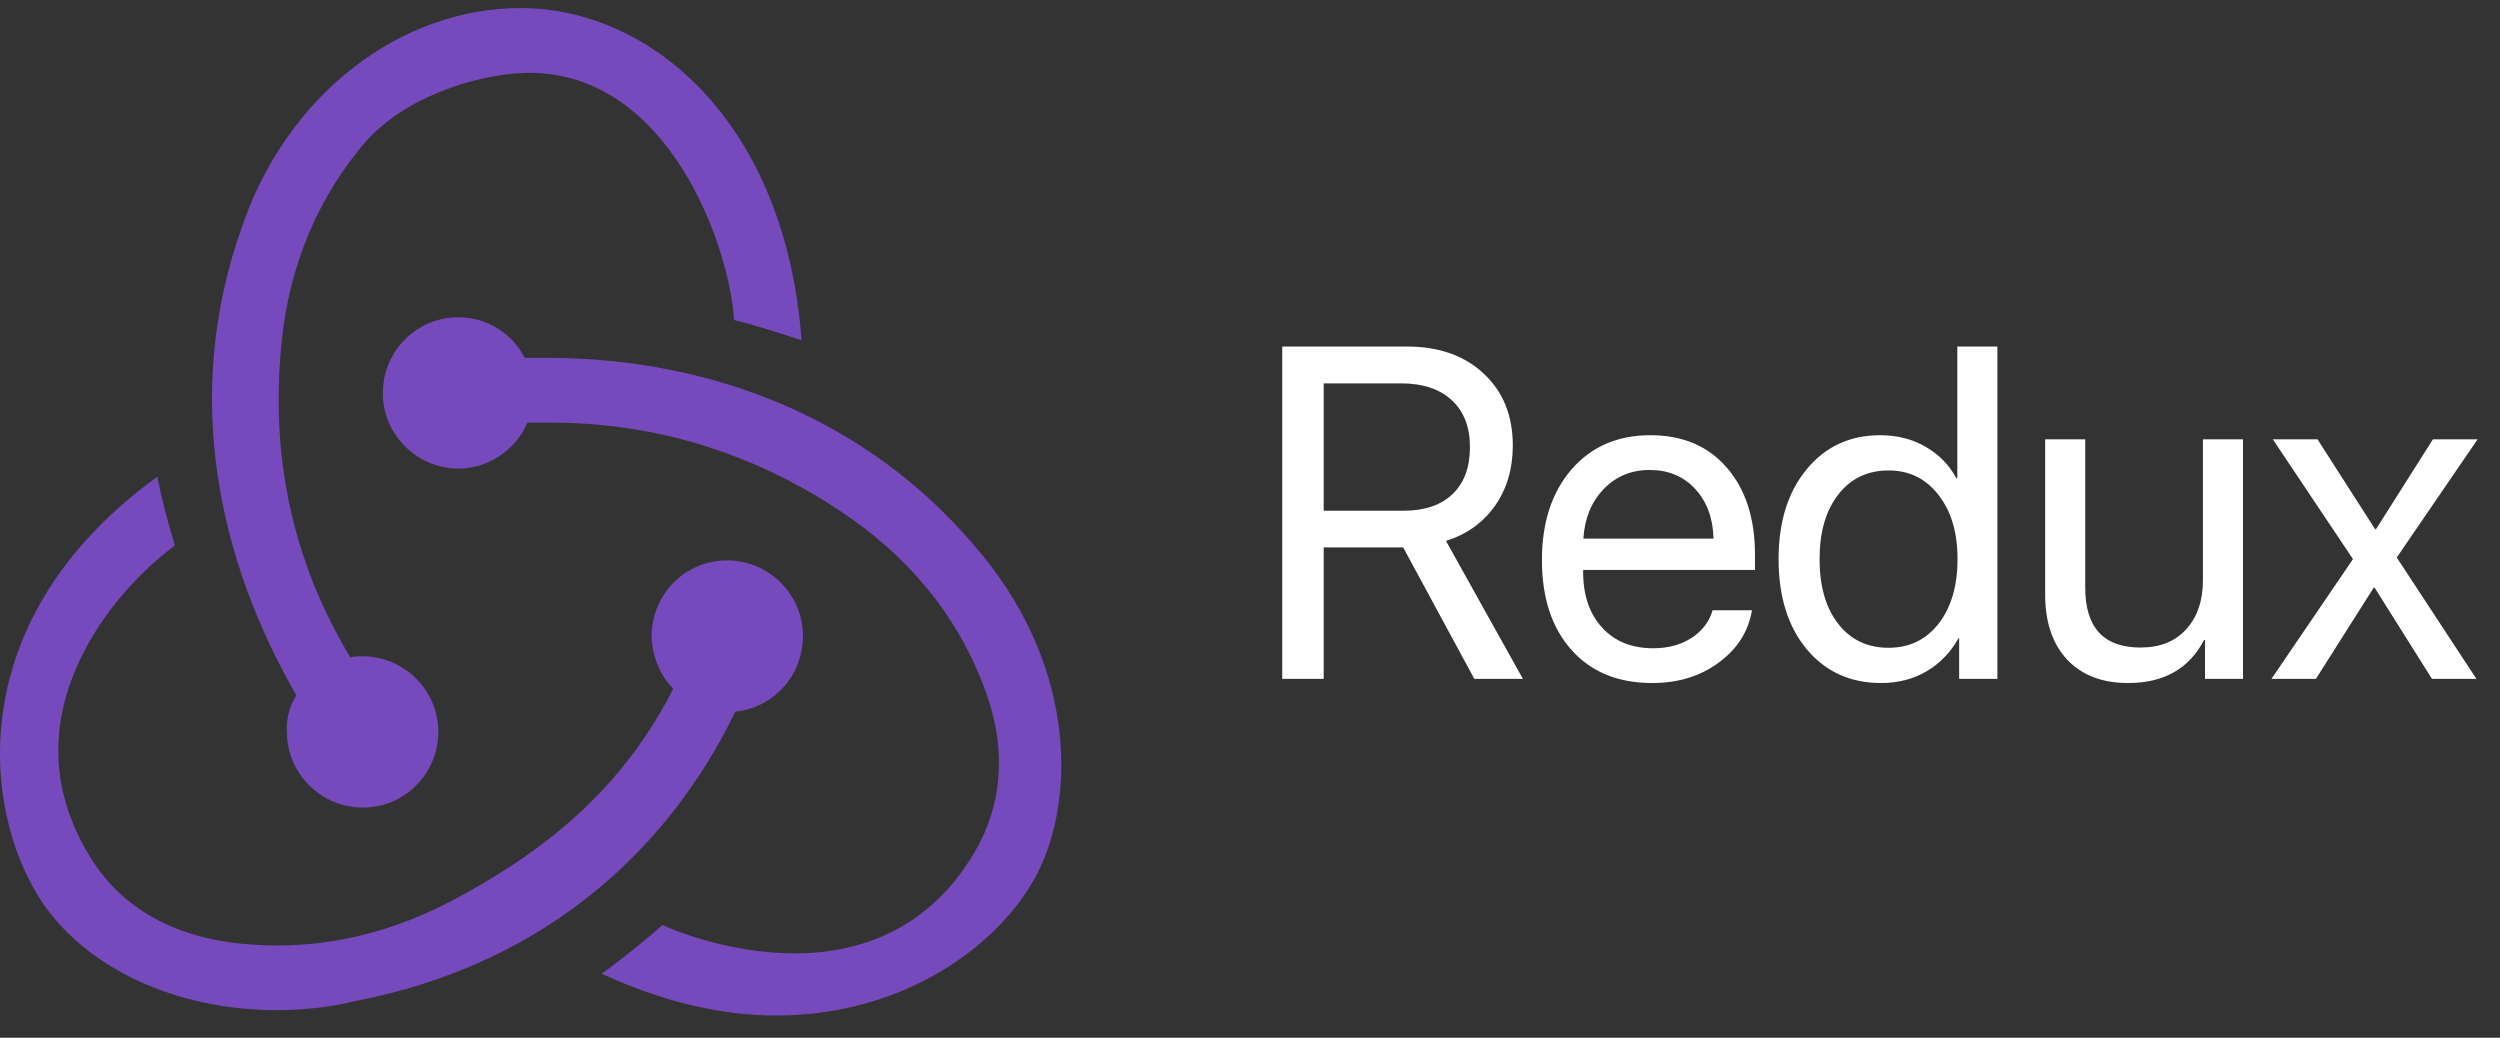
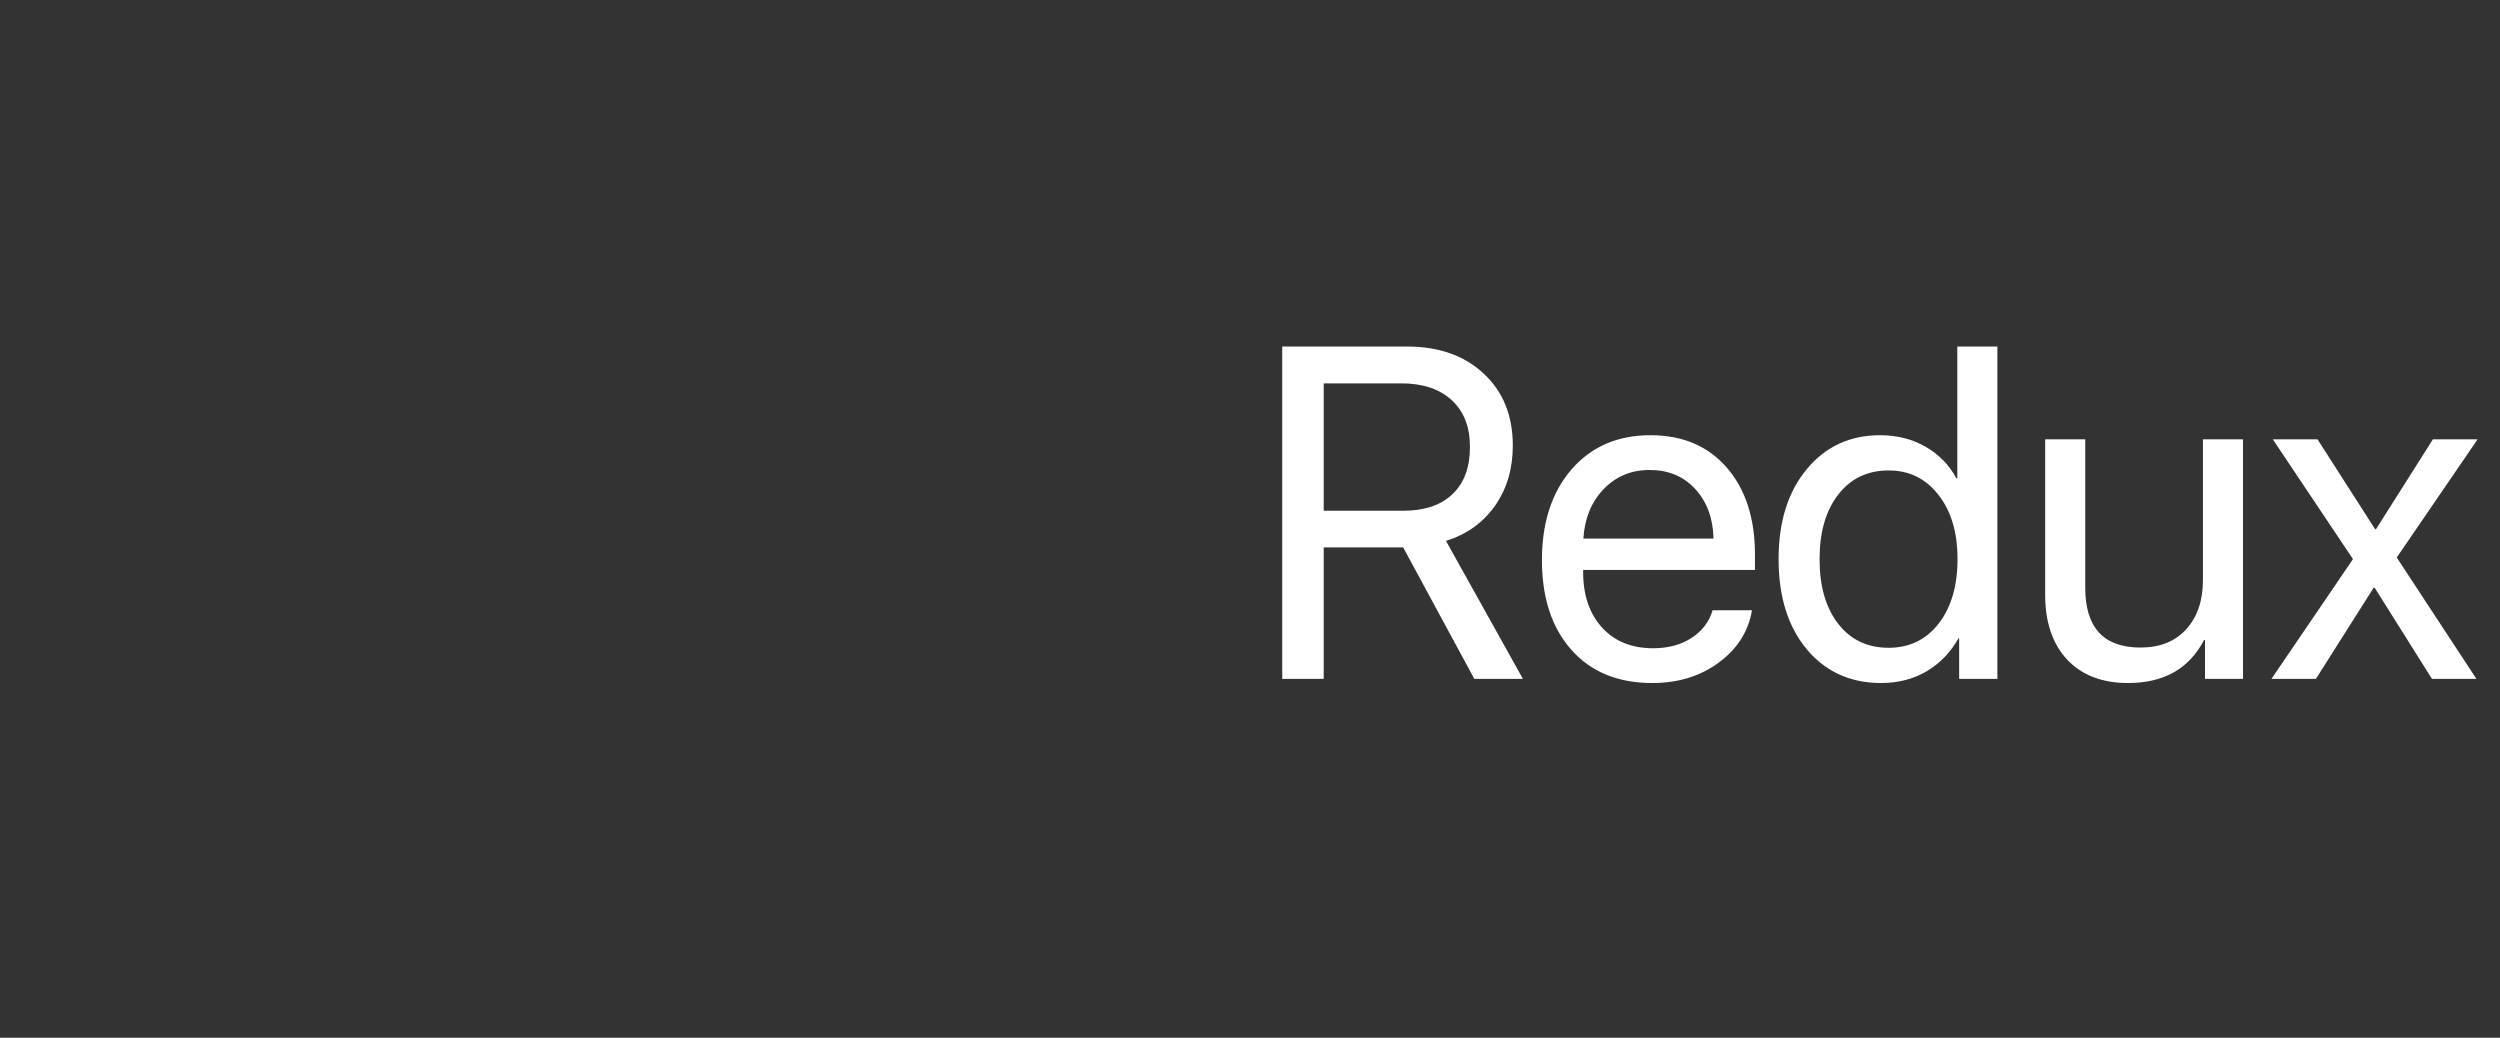
<svg xmlns="http://www.w3.org/2000/svg" width="106" height="44" viewBox="0 0 106 44" fill="none">
  <rect x="0" y="0" width="106" height="44" fill="#333333" stroke="none" />
  <g clip-path="url(#clip0_2265_23491)">
-     <path d="M31.18 30.174C32.841 30.003 34.101 28.571 34.043 26.853C33.986 25.136 32.554 23.761 30.837 23.761H30.722C28.947 23.819 27.573 25.307 27.63 27.082C27.687 27.941 28.031 28.686 28.546 29.201C26.599 33.037 23.621 35.843 19.155 38.191C16.12 39.794 12.97 40.367 9.821 39.966C7.244 39.622 5.24 38.477 3.98 36.587C2.147 33.782 1.975 30.747 3.522 27.712C4.61 25.536 6.327 23.933 7.416 23.131C7.186 22.387 6.843 21.127 6.671 20.211C-1.632 26.224 -0.773 34.354 1.746 38.191C3.636 41.054 7.473 42.829 11.71 42.829C12.856 42.829 14.001 42.714 15.146 42.428C22.476 40.997 28.031 36.645 31.18 30.174ZM41.259 23.074C36.907 17.978 30.493 15.172 23.163 15.172H22.247C21.732 14.142 20.644 13.454 19.441 13.454H19.326C17.551 13.512 16.177 15 16.234 16.776C16.292 18.493 17.723 19.868 19.441 19.868H19.555C20.815 19.81 21.903 19.009 22.361 17.921H23.392C27.744 17.921 31.867 19.18 35.59 21.643C38.453 23.532 40.514 25.994 41.66 28.972C42.633 31.377 42.576 33.724 41.545 35.729C39.942 38.763 37.25 40.424 33.7 40.424C31.409 40.424 29.233 39.737 28.088 39.221C27.458 39.794 26.313 40.71 25.511 41.283C27.974 42.428 30.493 43.058 32.898 43.058C38.395 43.058 42.461 40.023 44.008 36.988C45.668 33.667 45.553 27.941 41.259 23.074ZM12.168 31.148C12.226 32.865 13.657 34.24 15.375 34.24H15.49C17.265 34.182 18.639 32.694 18.582 30.919C18.525 29.201 17.093 27.827 15.375 27.827H15.261C15.146 27.827 14.974 27.827 14.86 27.884C12.512 23.99 11.539 19.753 11.882 15.172C12.111 11.736 13.257 8.759 15.261 6.297C16.921 4.178 20.128 3.147 22.304 3.09C28.374 2.976 30.951 10.534 31.123 13.569C31.867 13.741 33.127 14.141 33.986 14.428C33.299 5.152 27.573 0.342 22.075 0.342C16.921 0.342 12.168 4.064 10.279 9.561C7.645 16.89 9.362 23.933 12.569 29.487C12.283 29.888 12.111 30.518 12.168 31.148Z" fill="#764ABC" />
-   </g>
+     </g>
  <path d="M56.125 16.255V21.656H59.494C60.399 21.656 61.096 21.421 61.584 20.953C62.079 20.484 62.326 19.817 62.326 18.951C62.326 18.104 62.069 17.444 61.555 16.968C61.04 16.493 60.328 16.255 59.416 16.255H56.125ZM56.125 23.209V28.785H54.367V14.693H59.65C61.011 14.693 62.098 15.077 62.912 15.845C63.732 16.607 64.143 17.623 64.143 18.892C64.143 19.875 63.892 20.725 63.391 21.441C62.889 22.157 62.196 22.655 61.31 22.935L64.572 28.785H62.512L59.494 23.209H56.125ZM69.948 19.927C69.16 19.927 68.506 20.201 67.985 20.748C67.471 21.288 67.188 21.985 67.135 22.837H72.653C72.633 21.978 72.376 21.278 71.882 20.738C71.387 20.197 70.742 19.927 69.948 19.927ZM72.614 25.875H74.284C74.134 26.773 73.665 27.512 72.878 28.091C72.096 28.671 71.156 28.96 70.055 28.96C68.604 28.96 67.461 28.492 66.628 27.554C65.794 26.617 65.378 25.347 65.378 23.746C65.378 22.157 65.794 20.878 66.628 19.908C67.468 18.938 68.584 18.453 69.977 18.453C71.344 18.453 72.425 18.912 73.219 19.83C74.014 20.748 74.411 21.978 74.411 23.521V24.166H67.126V24.263C67.126 25.24 67.393 26.021 67.927 26.607C68.46 27.193 69.183 27.486 70.094 27.486C70.733 27.486 71.276 27.339 71.725 27.046C72.174 26.753 72.471 26.363 72.614 25.875ZM79.757 28.96C78.455 28.96 77.404 28.482 76.603 27.525C75.809 26.568 75.412 25.295 75.412 23.706C75.412 22.125 75.809 20.855 76.603 19.898C77.397 18.934 78.436 18.453 79.718 18.453C80.434 18.453 81.076 18.615 81.642 18.941C82.208 19.266 82.645 19.712 82.951 20.279H82.99V14.693H84.689V28.785H83.068V27.066H83.038C82.707 27.658 82.257 28.124 81.691 28.462C81.124 28.794 80.48 28.96 79.757 28.96ZM80.079 19.947C79.181 19.947 78.468 20.289 77.941 20.972C77.413 21.649 77.15 22.561 77.15 23.706C77.15 24.859 77.413 25.774 77.941 26.451C78.468 27.128 79.181 27.466 80.079 27.466C80.958 27.466 81.665 27.125 82.199 26.441C82.733 25.751 82.999 24.839 82.999 23.706C82.999 22.574 82.729 21.666 82.189 20.982C81.655 20.292 80.952 19.947 80.079 19.947ZM95.104 18.628V28.785H93.492V27.134H93.453C92.822 28.352 91.748 28.96 90.231 28.96C89.13 28.96 88.268 28.628 87.643 27.964C87.024 27.294 86.715 26.379 86.715 25.22V18.628H88.414V24.918C88.414 26.61 89.195 27.456 90.758 27.456C91.578 27.456 92.223 27.199 92.692 26.685C93.167 26.164 93.404 25.468 93.404 24.595V18.628H95.104ZM100.684 24.918H100.645L98.194 28.785H96.309L99.766 23.706L96.368 18.628H98.263L100.704 22.437H100.743L103.155 18.628H105.05L101.622 23.638L105.001 28.785H103.116L100.684 24.918Z" fill="white" />
  <defs>
    <clipPath id="clip0_2265_23491">
-       <rect width="45" height="42.889" fill="white" transform="translate(0 0.34)" />
-     </clipPath>
+       </clipPath>
  </defs>
</svg>